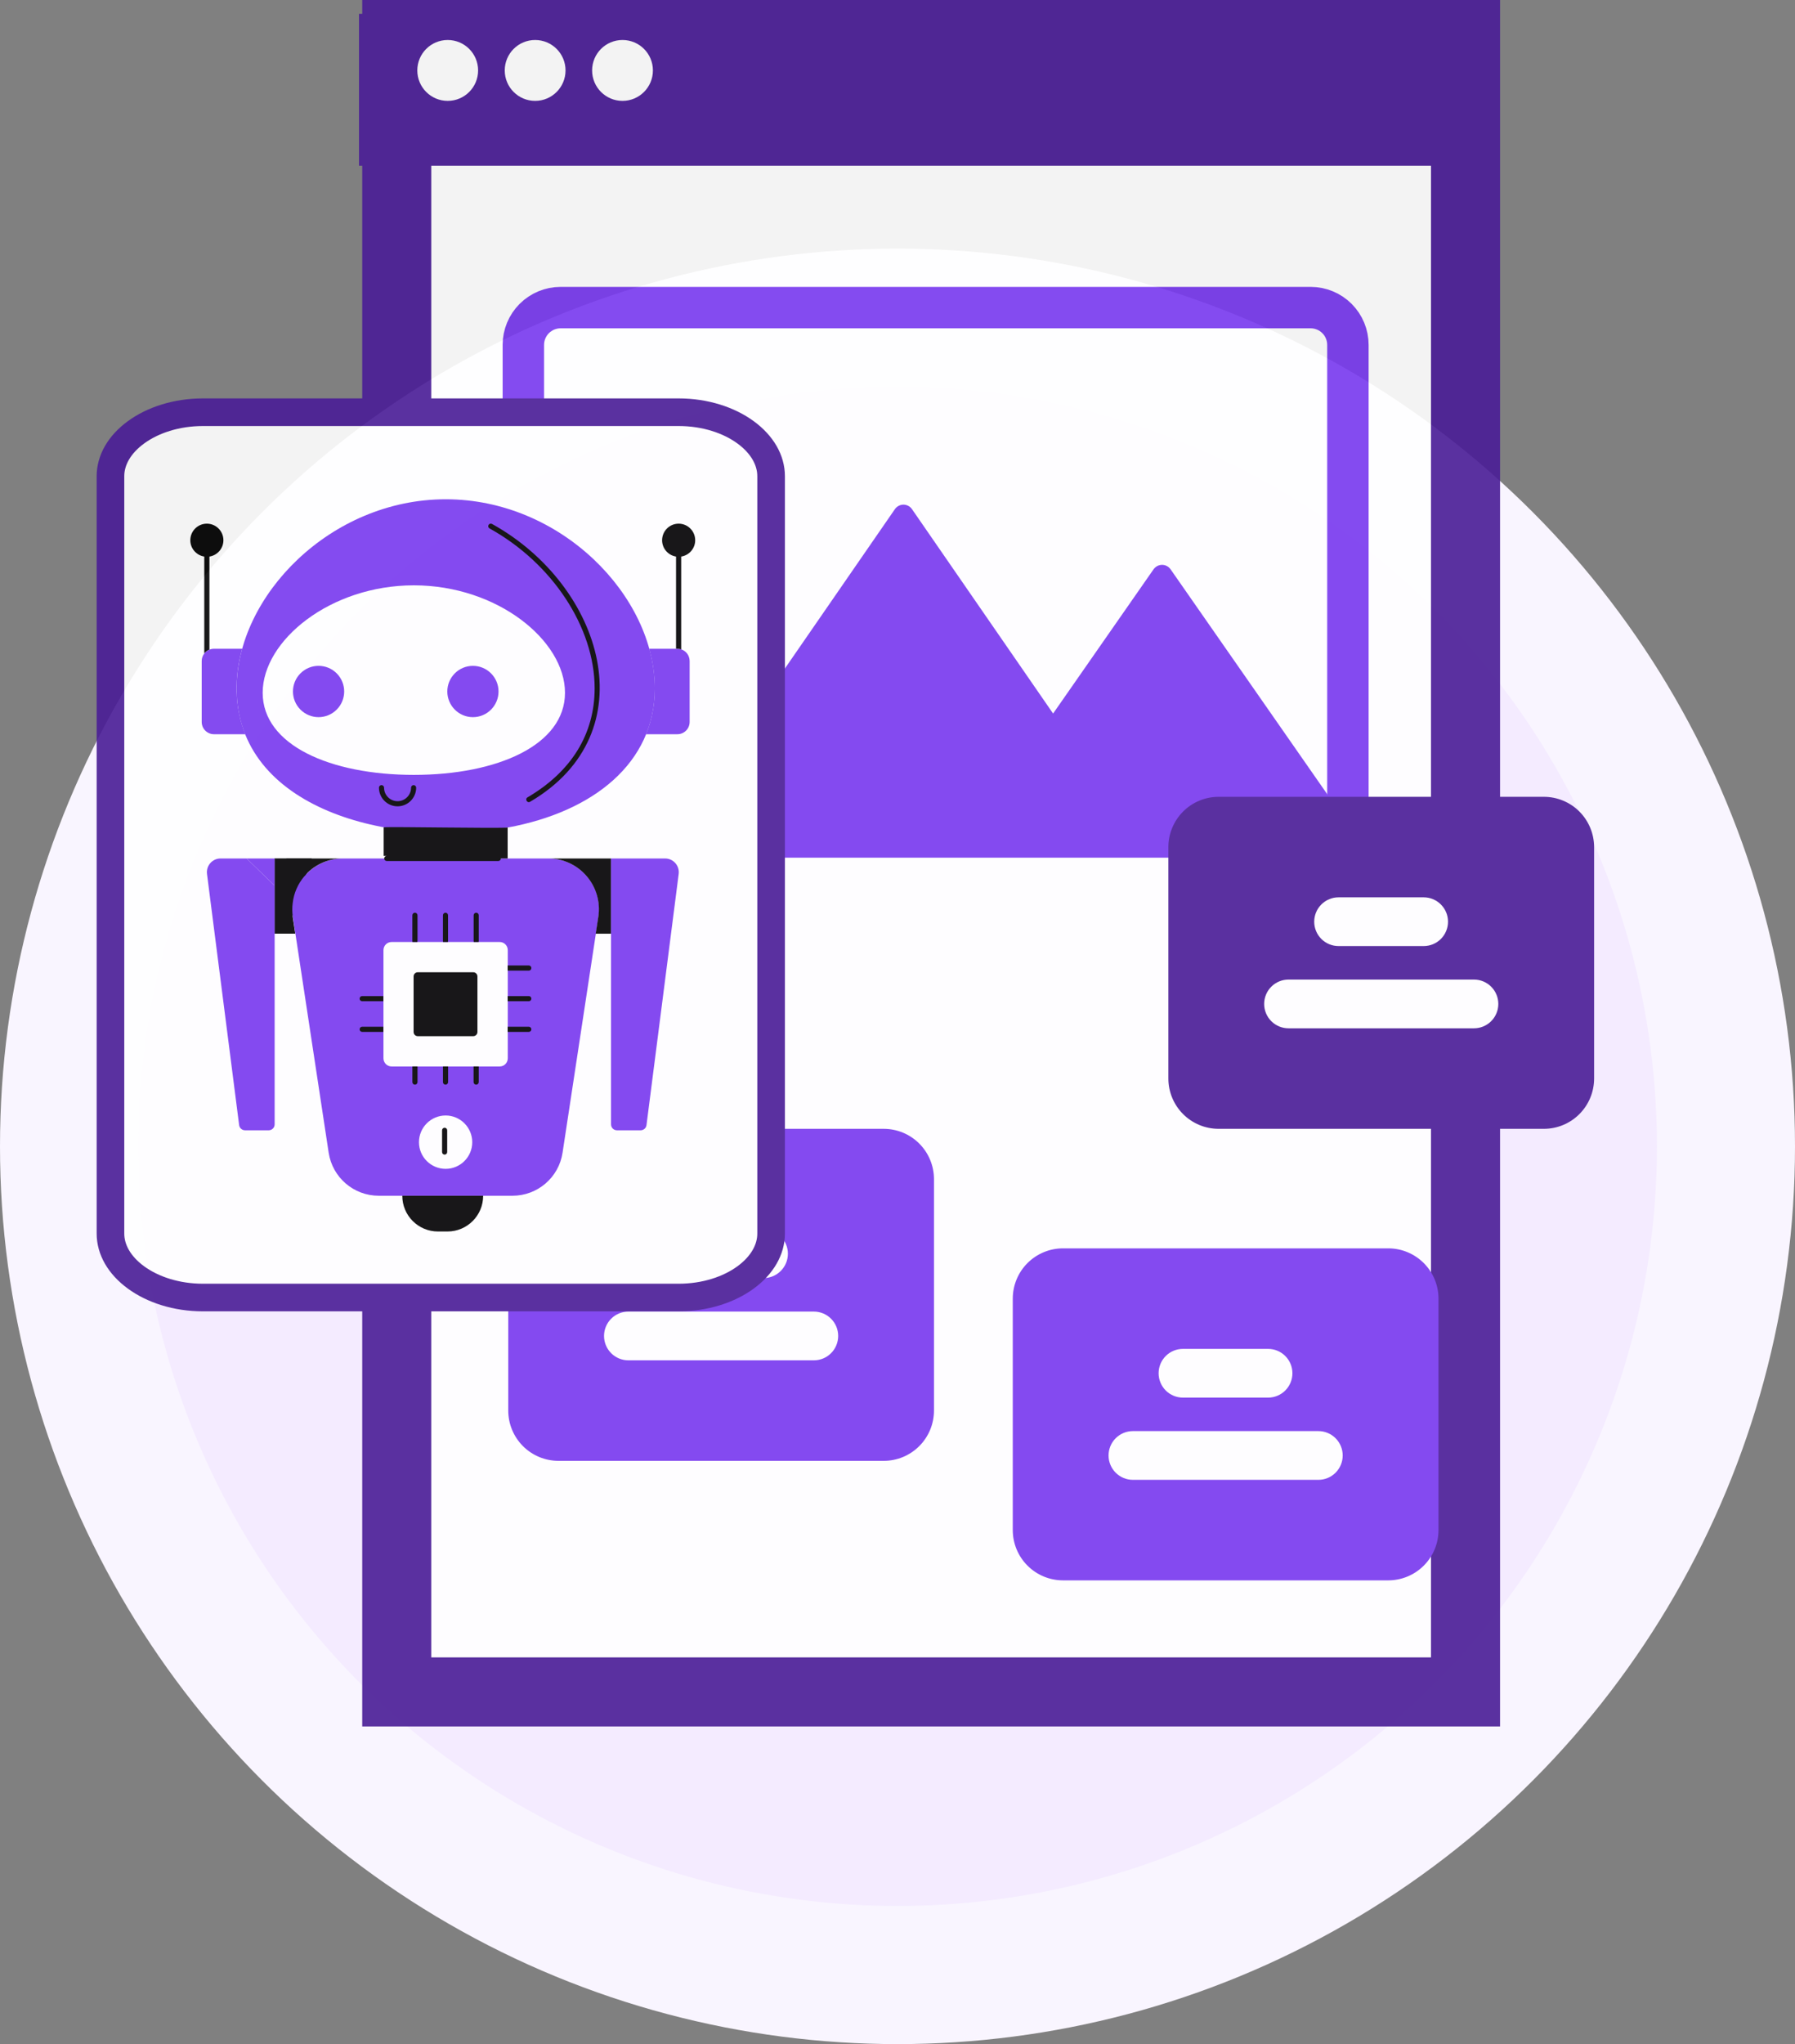
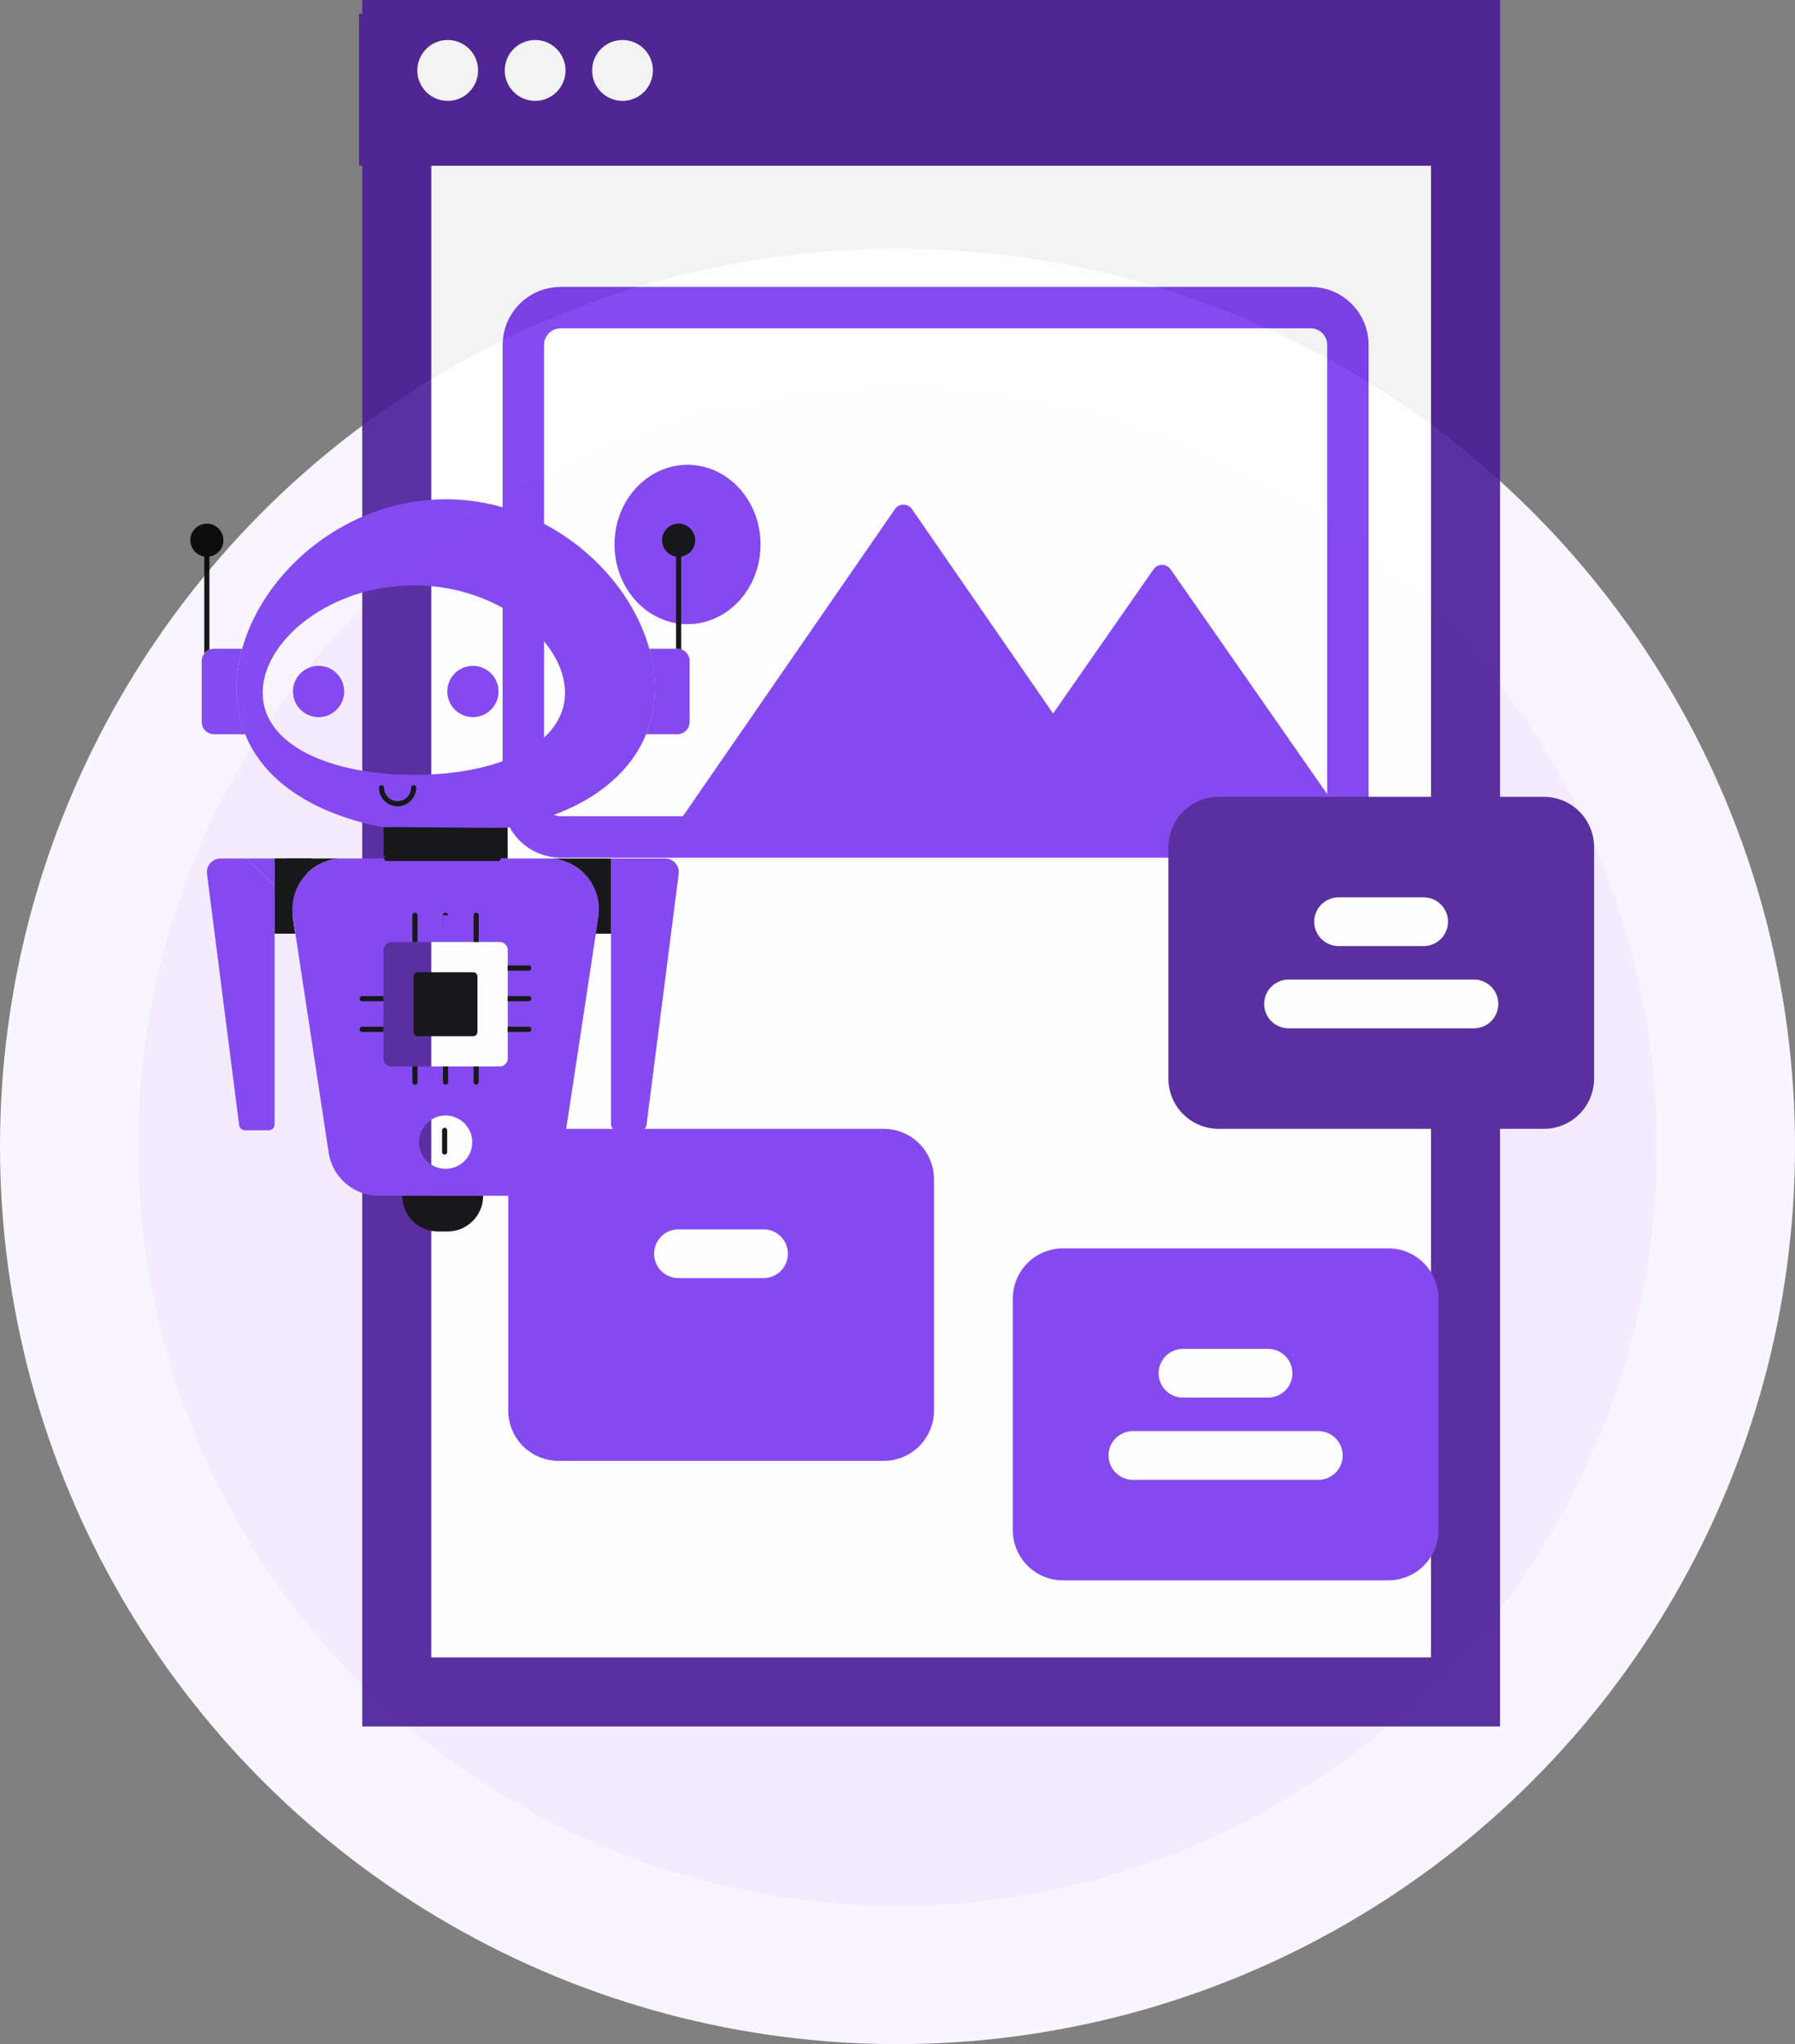
<svg xmlns="http://www.w3.org/2000/svg" width="130" height="148" viewBox="0 0 130 148" fill="none">
  <rect x="0" y="0" width="130" height="148" fill="#808080" stroke="none" />
  <circle cx="65" cy="83" r="60" fill="#F4EBFF" stroke="#F9F5FF" stroke-width="10" />
  <g opacity="0.9">
    <path d="M28.734 122.5V2.5H106.139V122.5H28.734Z" fill="white" stroke="#491C96" stroke-width="5" />
    <path d="M107 1H26V12H107V1Z" fill="#491C96" />
    <path d="M32.424 7.304C33.64 7.304 34.626 6.317 34.626 5.1C34.626 3.882 33.64 2.896 32.424 2.896C31.208 2.896 30.223 3.882 30.223 5.1C30.223 6.317 31.208 7.304 32.424 7.304Z" fill="white" />
    <path d="M38.756 7.304C39.972 7.304 40.958 6.317 40.958 5.1C40.958 3.882 39.972 2.896 38.756 2.896C37.54 2.896 36.555 3.882 36.555 5.1C36.555 6.317 37.54 7.304 38.756 7.304Z" fill="white" />
    <path d="M45.084 7.304C46.3 7.304 47.286 6.317 47.286 5.1C47.286 3.882 46.3 2.896 45.084 2.896C43.868 2.896 42.883 3.882 42.883 5.1C42.883 6.317 43.868 7.304 45.084 7.304Z" fill="white" />
    <path d="M64.008 105.77H40.443C39.479 105.769 38.555 105.385 37.874 104.703C37.193 104.021 36.81 103.096 36.809 102.131V85.37C36.81 84.406 37.193 83.481 37.874 82.798C38.555 82.116 39.479 81.733 40.443 81.731H64.008C64.971 81.733 65.895 82.116 66.576 82.798C67.258 83.481 67.641 84.406 67.642 85.37V102.131C67.641 103.096 67.258 104.021 66.576 104.703C65.895 105.385 64.971 105.769 64.008 105.77Z" fill="#7839EE" />
    <path d="M55.3 92.537H49.133C48.666 92.537 48.218 92.352 47.887 92.021C47.557 91.69 47.371 91.241 47.371 90.773C47.371 90.305 47.557 89.856 47.887 89.525C48.218 89.195 48.666 89.009 49.133 89.009H55.3C55.767 89.009 56.215 89.195 56.545 89.525C56.876 89.856 57.062 90.305 57.062 90.773C57.062 91.241 56.876 91.69 56.545 92.021C56.215 92.352 55.767 92.537 55.3 92.537Z" fill="white" />
-     <path d="M58.943 98.492H45.508C45.041 98.492 44.593 98.306 44.262 97.975C43.932 97.644 43.746 97.195 43.746 96.727C43.746 96.259 43.932 95.811 44.262 95.48C44.593 95.149 45.041 94.963 45.508 94.963H58.943C59.41 94.963 59.858 95.149 60.188 95.48C60.519 95.811 60.704 96.259 60.704 96.727C60.704 97.195 60.519 97.644 60.188 97.975C59.858 98.306 59.41 98.492 58.943 98.492Z" fill="white" />
    <path d="M100.547 114.423H76.982C76.018 114.422 75.094 114.038 74.413 113.356C73.732 112.674 73.349 111.749 73.348 110.784V94.024C73.349 93.059 73.732 92.134 74.413 91.452C75.094 90.77 76.018 90.386 76.982 90.385H100.547C101.511 90.386 102.434 90.77 103.115 91.452C103.797 92.134 104.18 93.059 104.181 94.024V110.784C104.18 111.749 103.797 112.674 103.115 113.356C102.434 114.038 101.511 114.422 100.547 114.423Z" fill="#7839EE" />
    <path d="M91.839 101.192H85.672C85.205 101.192 84.757 101.006 84.426 100.675C84.096 100.344 83.91 99.895 83.91 99.427C83.91 98.96 84.096 98.511 84.426 98.18C84.757 97.849 85.205 97.663 85.672 97.663H91.839C92.306 97.663 92.754 97.849 93.085 98.18C93.415 98.511 93.601 98.96 93.601 99.427C93.601 99.895 93.415 100.344 93.085 100.675C92.754 101.006 92.306 101.192 91.839 101.192Z" fill="white" />
    <path d="M95.482 107.145H82.047C81.58 107.145 81.132 106.959 80.801 106.628C80.471 106.297 80.285 105.848 80.285 105.381C80.285 104.913 80.471 104.464 80.801 104.133C81.132 103.802 81.58 103.616 82.047 103.616H95.482C95.949 103.616 96.397 103.802 96.727 104.133C97.058 104.464 97.243 104.913 97.243 105.381C97.243 105.848 97.058 106.297 96.727 106.628C96.397 106.959 95.949 107.145 95.482 107.145Z" fill="white" />
    <path d="M94.927 60.597H40.596C39.882 60.596 39.198 60.312 38.693 59.806C38.188 59.301 37.903 58.615 37.902 57.899V24.97C37.903 24.254 38.188 23.568 38.693 23.062C39.198 22.557 39.882 22.273 40.595 22.271H94.928C95.641 22.273 96.325 22.557 96.83 23.062C97.335 23.568 97.619 24.254 97.62 24.97V57.898C97.619 58.614 97.335 59.3 96.83 59.806C96.325 60.312 95.64 60.596 94.927 60.597Z" fill="white" stroke="#7839EE" stroke-width="3" />
    <path d="M97.389 59.323V59.615H49.312V59.31L49.571 58.934L64.813 36.862C64.884 36.762 64.977 36.68 65.084 36.624C65.191 36.568 65.31 36.538 65.431 36.538C65.551 36.538 65.67 36.568 65.778 36.624C65.885 36.68 65.978 36.762 66.048 36.862L76.269 51.663L83.544 41.219C83.615 41.12 83.708 41.038 83.815 40.982C83.922 40.926 84.041 40.897 84.161 40.897C84.281 40.897 84.4 40.926 84.507 40.982C84.614 41.038 84.707 41.12 84.777 41.219L97.131 58.95L97.389 59.323Z" fill="#7839EE" />
    <path d="M49.792 45.193C52.713 45.193 55.081 42.61 55.081 39.423C55.081 36.237 52.713 33.654 49.792 33.654C46.872 33.654 44.504 36.237 44.504 39.423C44.504 42.61 46.872 45.193 49.792 45.193Z" fill="#7839EE" />
    <path d="M111.817 81.731H88.251C87.288 81.73 86.364 81.346 85.683 80.664C85.001 79.982 84.618 79.057 84.617 78.092V61.331C84.618 60.367 85.001 59.442 85.683 58.759C86.364 58.077 87.288 57.694 88.251 57.692H111.817C112.78 57.694 113.704 58.077 114.385 58.759C115.066 59.442 115.449 60.367 115.451 61.331V78.092C115.449 79.057 115.066 79.982 114.385 80.664C113.704 81.346 112.78 81.73 111.817 81.731Z" fill="#491C96" />
    <path d="M103.108 68.498H96.942C96.474 68.498 96.026 68.312 95.696 67.982C95.365 67.651 95.18 67.202 95.18 66.734C95.18 66.266 95.365 65.817 95.696 65.487C96.026 65.156 96.474 64.97 96.942 64.97H103.108C103.576 64.97 104.024 65.156 104.354 65.487C104.685 65.817 104.87 66.266 104.87 66.734C104.87 67.202 104.685 67.651 104.354 67.982C104.024 68.312 103.576 68.498 103.108 68.498Z" fill="white" />
    <path d="M106.751 74.452H93.317C92.849 74.452 92.401 74.266 92.071 73.936C91.74 73.605 91.555 73.156 91.555 72.688C91.555 72.22 91.74 71.771 92.071 71.441C92.401 71.11 92.849 70.924 93.317 70.924H106.751C107.218 70.924 107.667 71.11 107.997 71.441C108.327 71.771 108.513 72.22 108.513 72.688C108.513 73.156 108.327 73.605 107.997 73.936C107.667 74.266 107.218 74.452 106.751 74.452Z" fill="white" />
-     <path d="M14.705 93.946H49.141C51.079 93.946 52.794 93.371 53.999 92.49C55.205 91.608 55.846 90.473 55.846 89.314L55.846 34.478C55.846 33.319 55.205 32.185 53.999 31.303C52.794 30.422 51.079 29.846 49.141 29.846H14.705C12.767 29.846 11.052 30.422 9.847 31.303C8.64 32.185 8 33.319 8 34.478L8 89.314C8 90.473 8.64 91.608 9.847 92.49C11.052 93.371 12.767 93.946 14.705 93.946Z" fill="white" stroke="#491C96" stroke-width="2" />
    <path d="M21.384 67.601H19.875V62.149H22.578C22.536 62.47 21.148 66.045 21.197 66.381L21.384 67.601Z" fill="black" />
    <path d="M14.992 63.278L17.319 81.463C17.349 81.677 17.532 81.837 17.75 81.837H19.46C19.696 81.837 19.891 81.646 19.891 81.406V64.124L17.86 62.156H15.975C15.377 62.156 14.916 62.683 14.992 63.277L14.992 63.278Z" fill="#7839EE" />
    <path d="M17.86 62.156L19.891 64.124V62.156H17.86Z" fill="#7839EE" />
    <path d="M44.253 62.156V81.406C44.253 81.646 44.443 81.837 44.684 81.837H46.394C46.611 81.837 46.794 81.677 46.821 81.463L49.152 63.278C49.228 62.683 48.767 62.157 48.169 62.157H44.253L44.253 62.156Z" fill="#7839EE" />
    <path d="M21.198 65.394C21.277 64.665 21.579 63.994 22.035 63.453C22.706 62.663 23.704 62.156 24.835 62.156H39.714C41.958 62.156 43.676 64.158 43.341 66.381L43.154 67.602L40.743 83.457C40.473 85.253 38.93 86.576 37.116 86.576H27.43C25.616 86.576 24.077 85.253 23.803 83.457L21.395 67.602L21.209 66.381C21.159 66.046 21.155 65.714 21.198 65.394V65.394ZM32.275 84.628C33.338 84.628 34.202 83.762 34.202 82.698C34.202 81.634 33.337 80.765 32.275 80.765C31.212 80.765 30.343 81.63 30.343 82.698C30.343 83.766 31.208 84.628 32.275 84.628ZM27.772 76.627C27.772 76.951 28.035 77.215 28.359 77.215H36.191C36.515 77.215 36.774 76.951 36.774 76.627V68.791C36.774 68.467 36.515 68.204 36.191 68.204H28.359C28.035 68.204 27.772 68.467 27.772 68.791V76.627Z" fill="#7839EE" />
    <path d="M32.284 36.149C40.645 36.149 47.426 43.166 47.426 49.839C47.426 55.258 42.946 58.781 36.783 59.914C28.246 61.442 17.138 58.55 17.138 49.839C17.138 43.166 23.919 36.149 32.284 36.149ZM29.972 56.104C36.017 56.104 40.919 53.946 40.919 50.159C40.919 46.373 36.017 42.38 29.972 42.38C23.926 42.38 19.024 46.369 19.024 50.159C19.024 53.949 23.926 56.104 29.972 56.104Z" fill="#7839EE" />
    <path d="M14.608 47.86V52.272C14.608 52.764 15.008 53.161 15.499 53.161H17.766C16.968 51.202 16.97 48.995 17.541 46.972H15.499C15.235 46.972 14.97 47.092 14.802 47.307C14.68 47.46 14.608 47.65 14.608 47.86V47.86Z" fill="#7839EE" />
    <path d="M46.788 53.16H49.058C49.549 53.16 49.945 52.764 49.945 52.272V47.86C49.945 47.467 49.694 47.136 49.343 47.017C49.252 46.987 49.157 46.972 49.058 46.972H47.016C47.279 47.917 47.42 48.882 47.42 49.836C47.42 51.041 47.199 52.15 46.788 53.161V53.16Z" fill="#7839EE" />
    <path d="M32.396 50.067C32.396 51.09 33.225 51.924 34.251 51.924C35.276 51.924 36.105 51.09 36.105 50.067C36.105 49.043 35.276 48.21 34.251 48.21C33.225 48.21 32.396 49.04 32.396 50.067Z" fill="#7839EE" />
    <path d="M21.76 51.379C21.036 50.654 21.036 49.478 21.76 48.753C22.485 48.028 23.659 48.028 24.384 48.753C25.108 49.478 25.108 50.654 24.384 51.379C23.659 52.105 22.485 52.105 21.76 51.379Z" fill="#7839EE" />
    <path d="M32.409 89.164H31.718C30.291 89.164 29.135 88.006 29.135 86.578H34.992C34.992 88.006 33.836 89.164 32.409 89.164Z" fill="black" />
    <path d="M22.024 63.453L20.718 62.156H24.824C23.693 62.156 22.695 62.663 22.024 63.453Z" fill="black" />
    <path d="M28.009 61.97H27.785V59.901C28.276 59.84 36.297 59.996 36.766 59.912V62.154H36.275V62.155C36.275 62.257 36.192 62.34 36.09 62.34H28.009C27.907 62.34 27.824 62.257 27.824 62.155C27.824 62.053 27.907 61.97 28.009 61.97Z" fill="black" />
    <path d="M44.246 67.602H43.145L43.332 66.381C43.667 64.158 41.949 62.156 39.706 62.156H44.246V67.602Z" fill="black" />
    <path d="M49.15 37.915C49.812 37.915 50.348 38.453 50.348 39.116C50.348 39.715 49.908 40.208 49.334 40.297V47.016C49.243 46.985 49.148 46.97 49.049 46.97H48.961V40.297C48.389 40.206 47.952 39.714 47.952 39.116C47.952 38.453 48.487 37.915 49.15 37.915Z" fill="black" />
    <path d="M16.18 39.116C16.18 39.714 15.741 40.207 15.167 40.297V47.031C15.019 47.088 14.889 47.184 14.794 47.306V40.297C14.221 40.206 13.783 39.714 13.783 39.116C13.783 38.453 14.319 37.915 14.981 37.915C15.644 37.915 16.18 38.453 16.18 39.116H16.18Z" fill="black" />
-     <path d="M38.392 58.051C38.179 58.175 37.994 57.854 38.204 57.731C41.385 55.867 43.066 53.138 43.066 49.836C43.066 45.434 40.007 40.782 35.454 38.26C35.365 38.21 35.332 38.097 35.382 38.008C35.432 37.918 35.545 37.886 35.634 37.935C43.69 42.398 46.929 53.049 38.392 58.051H38.392Z" fill="black" />
    <path d="M27.762 72.493H26.23C26.127 72.493 26.044 72.409 26.044 72.306C26.044 72.203 26.127 72.119 26.23 72.119H27.762V72.493Z" fill="black" />
    <path d="M26.044 74.526C26.044 74.423 26.127 74.339 26.23 74.339H27.762V74.713H26.23C26.127 74.713 26.044 74.629 26.044 74.526V74.526Z" fill="black" />
    <path d="M38.484 70.09C38.484 70.193 38.401 70.277 38.298 70.277H36.766V69.903H38.298C38.401 69.903 38.484 69.987 38.484 70.09Z" fill="black" />
    <path d="M38.484 72.306C38.484 72.409 38.401 72.493 38.298 72.493H36.766V72.119H38.298C38.401 72.119 38.484 72.203 38.484 72.306Z" fill="black" />
    <path d="M38.484 74.526C38.484 74.629 38.401 74.713 38.298 74.713H36.766V74.339H38.298C38.401 74.339 38.484 74.423 38.484 74.526V74.526Z" fill="black" />
    <path d="M30.238 78.346C30.238 78.449 30.154 78.533 30.052 78.533C29.949 78.533 29.865 78.449 29.865 78.346V77.214H30.238V78.346Z" fill="black" />
    <path d="M32.08 78.346V77.214H32.453V78.346C32.453 78.449 32.369 78.533 32.266 78.533C32.163 78.533 32.08 78.449 32.08 78.346Z" fill="black" />
    <path d="M34.672 78.346C34.672 78.449 34.588 78.533 34.485 78.533C34.382 78.533 34.298 78.449 34.298 78.346V77.214H34.672V78.346H34.672Z" fill="black" />
    <path d="M29.864 66.27C29.864 66.167 29.948 66.083 30.051 66.083C30.154 66.083 30.237 66.167 30.237 66.27C30.233 68.244 30.247 68.149 30.226 68.203H29.876C29.854 68.149 29.868 68.247 29.864 66.27H29.864Z" fill="black" />
-     <path d="M32.079 66.27C32.079 66.167 32.163 66.083 32.265 66.083C32.368 66.083 32.448 66.167 32.448 66.27C32.444 68.244 32.458 68.149 32.437 68.203H32.09C32.069 68.149 32.083 68.247 32.079 66.27H32.079Z" fill="black" />
+     <path d="M32.079 66.27C32.079 66.167 32.163 66.083 32.265 66.083C32.368 66.083 32.448 66.167 32.448 66.27H32.09C32.069 68.149 32.083 68.247 32.079 66.27H32.079Z" fill="black" />
    <path d="M34.485 66.083C34.588 66.083 34.672 66.167 34.672 66.27V68.146C34.672 68.165 34.668 68.184 34.66 68.203H34.314C34.306 68.184 34.303 68.165 34.303 68.146V66.27C34.303 66.167 34.386 66.083 34.486 66.083H34.485Z" fill="black" />
    <path d="M34.578 70.697V74.72C34.578 74.887 34.441 75.021 34.277 75.021H30.255C30.087 75.021 29.954 74.887 29.954 74.72V73.007V72.376V71.894V70.697C29.954 70.529 30.087 70.395 30.255 70.395H34.277C34.441 70.395 34.578 70.529 34.578 70.697Z" fill="black" />
    <path d="M32.202 83.597C32.099 83.597 32.016 83.514 32.016 83.412V81.838C32.016 81.735 32.099 81.652 32.202 81.652C32.304 81.652 32.387 81.735 32.387 81.838V83.412C32.387 83.514 32.304 83.597 32.202 83.597Z" fill="black" />
    <path d="M28.793 58.38C28.049 58.38 27.445 57.774 27.445 57.03C27.445 56.928 27.528 56.845 27.63 56.845C27.732 56.845 27.815 56.928 27.815 57.03C27.815 57.57 28.254 58.009 28.793 58.009C29.332 58.009 29.77 57.57 29.77 57.03C29.77 56.928 29.853 56.845 29.955 56.845C30.058 56.845 30.141 56.928 30.141 57.03C30.141 57.774 29.536 58.38 28.793 58.38Z" fill="black" />
  </g>
</svg>